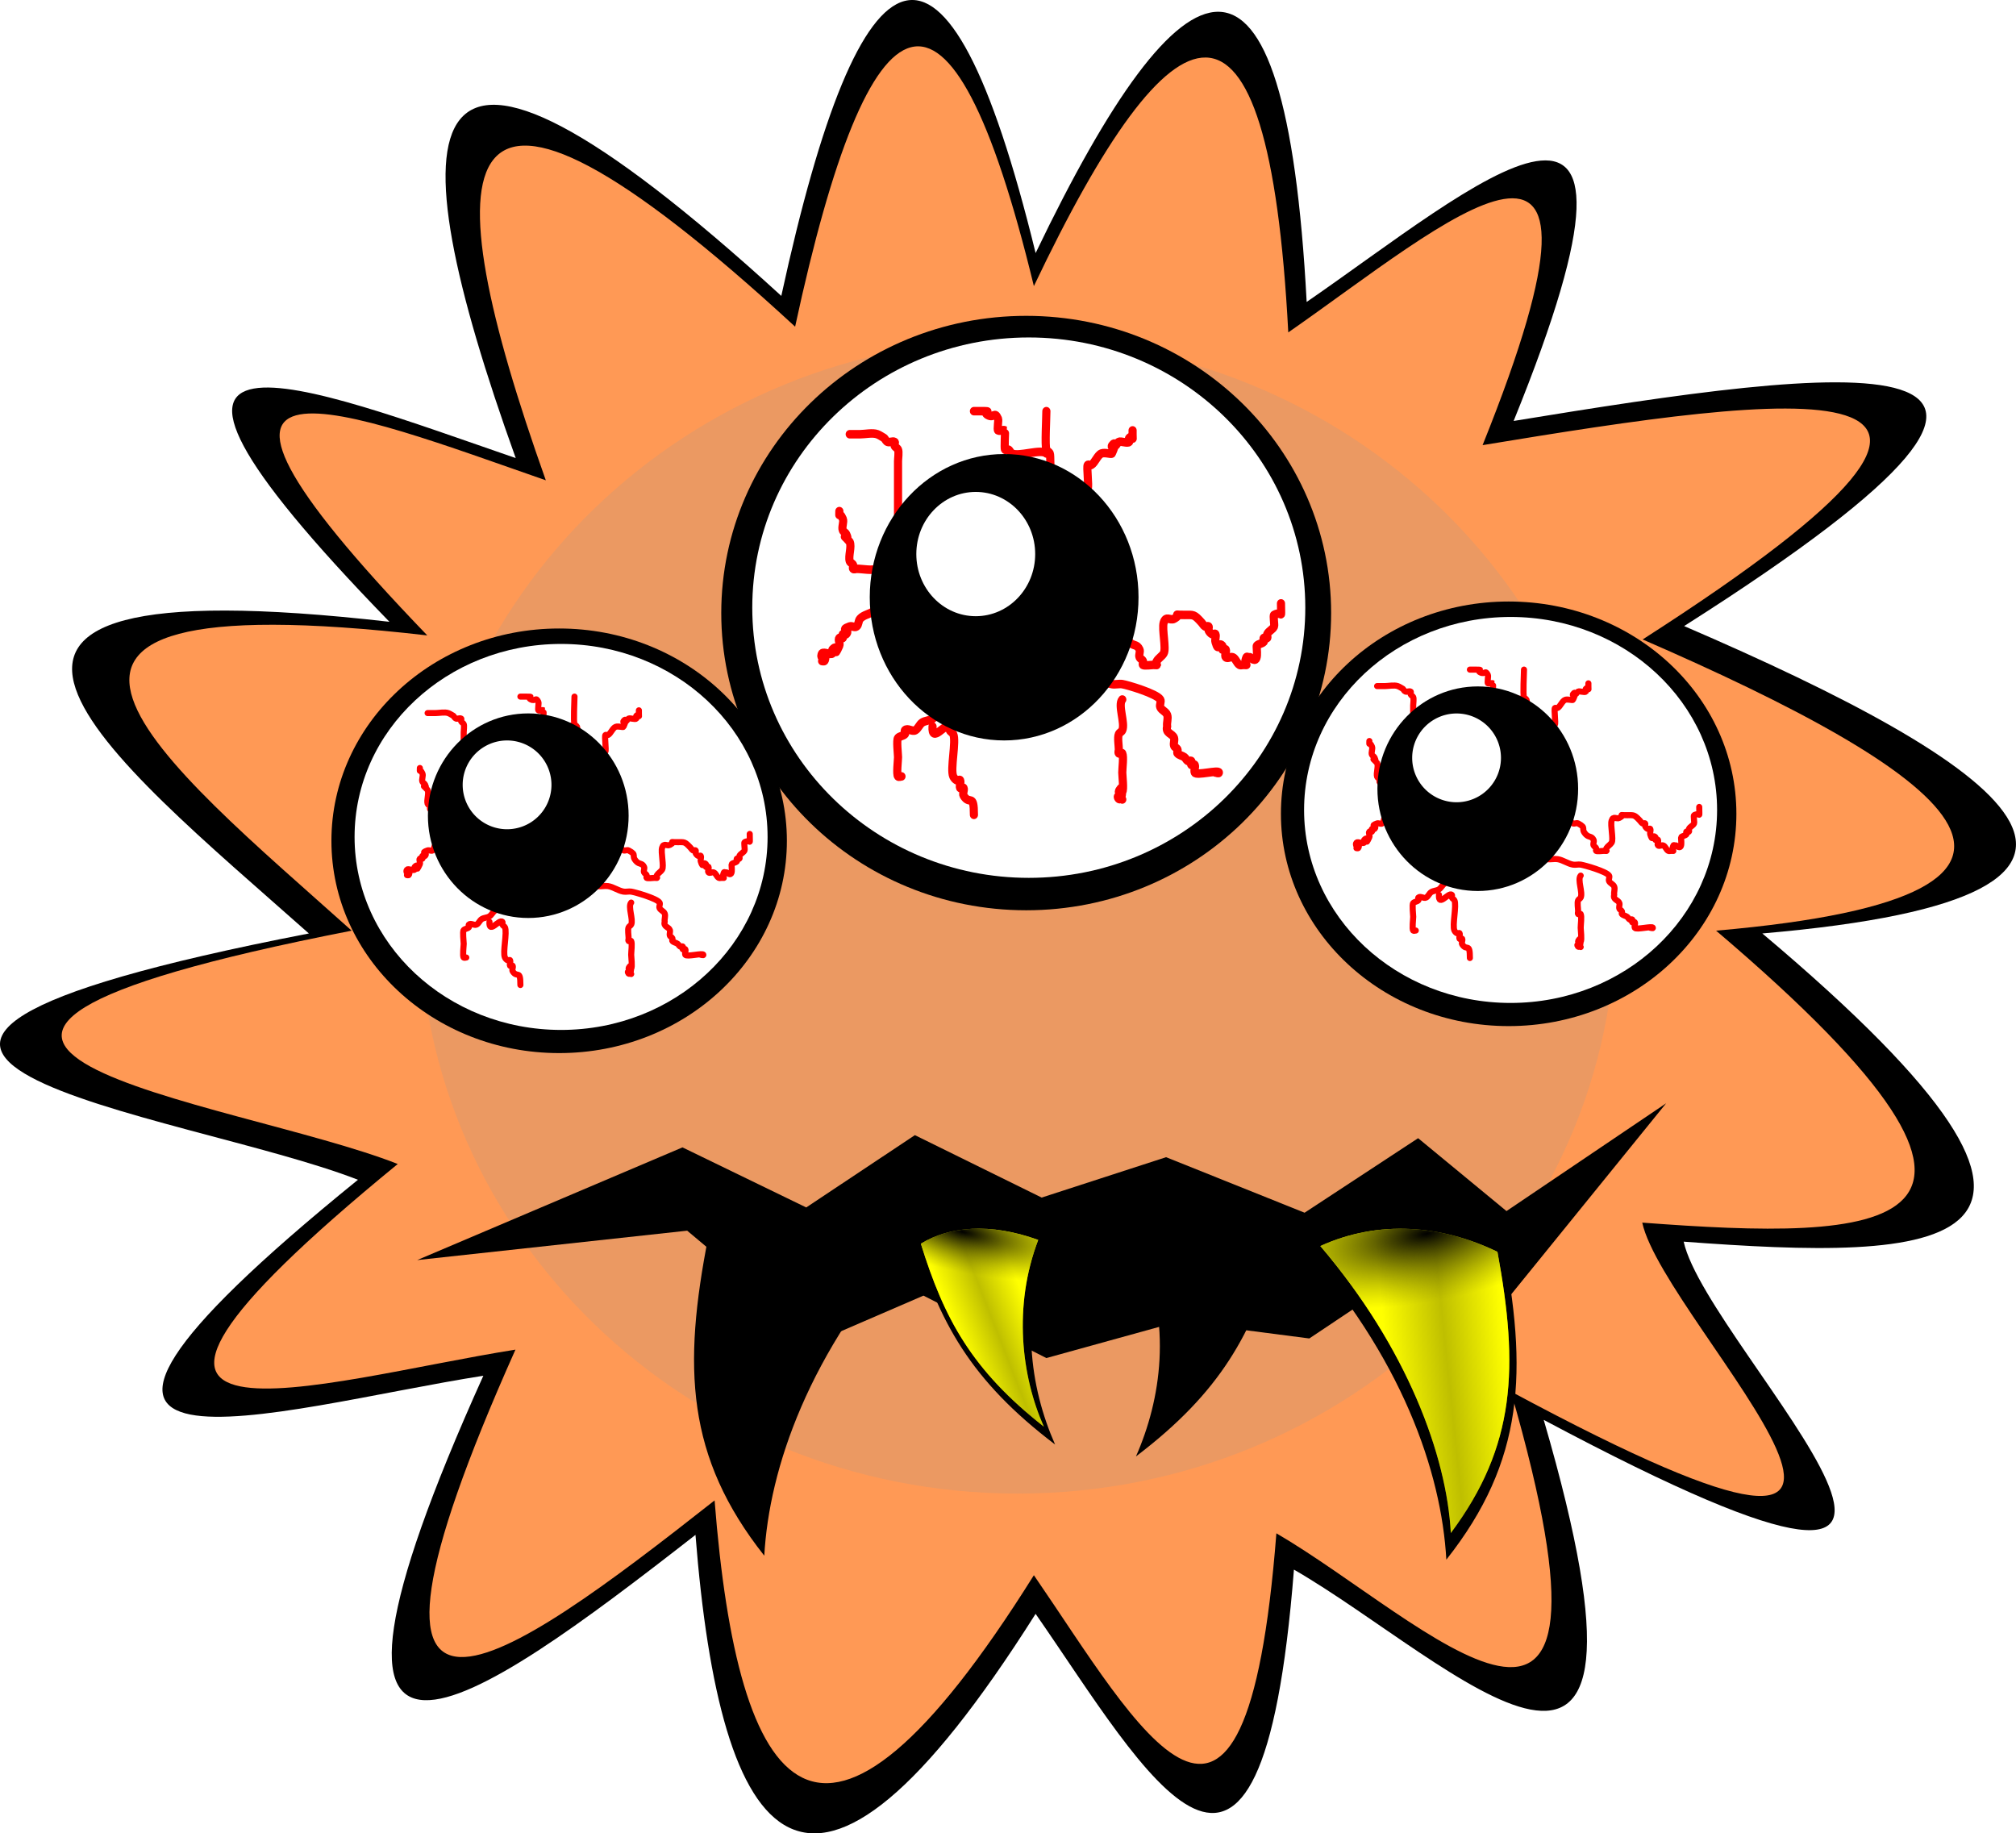
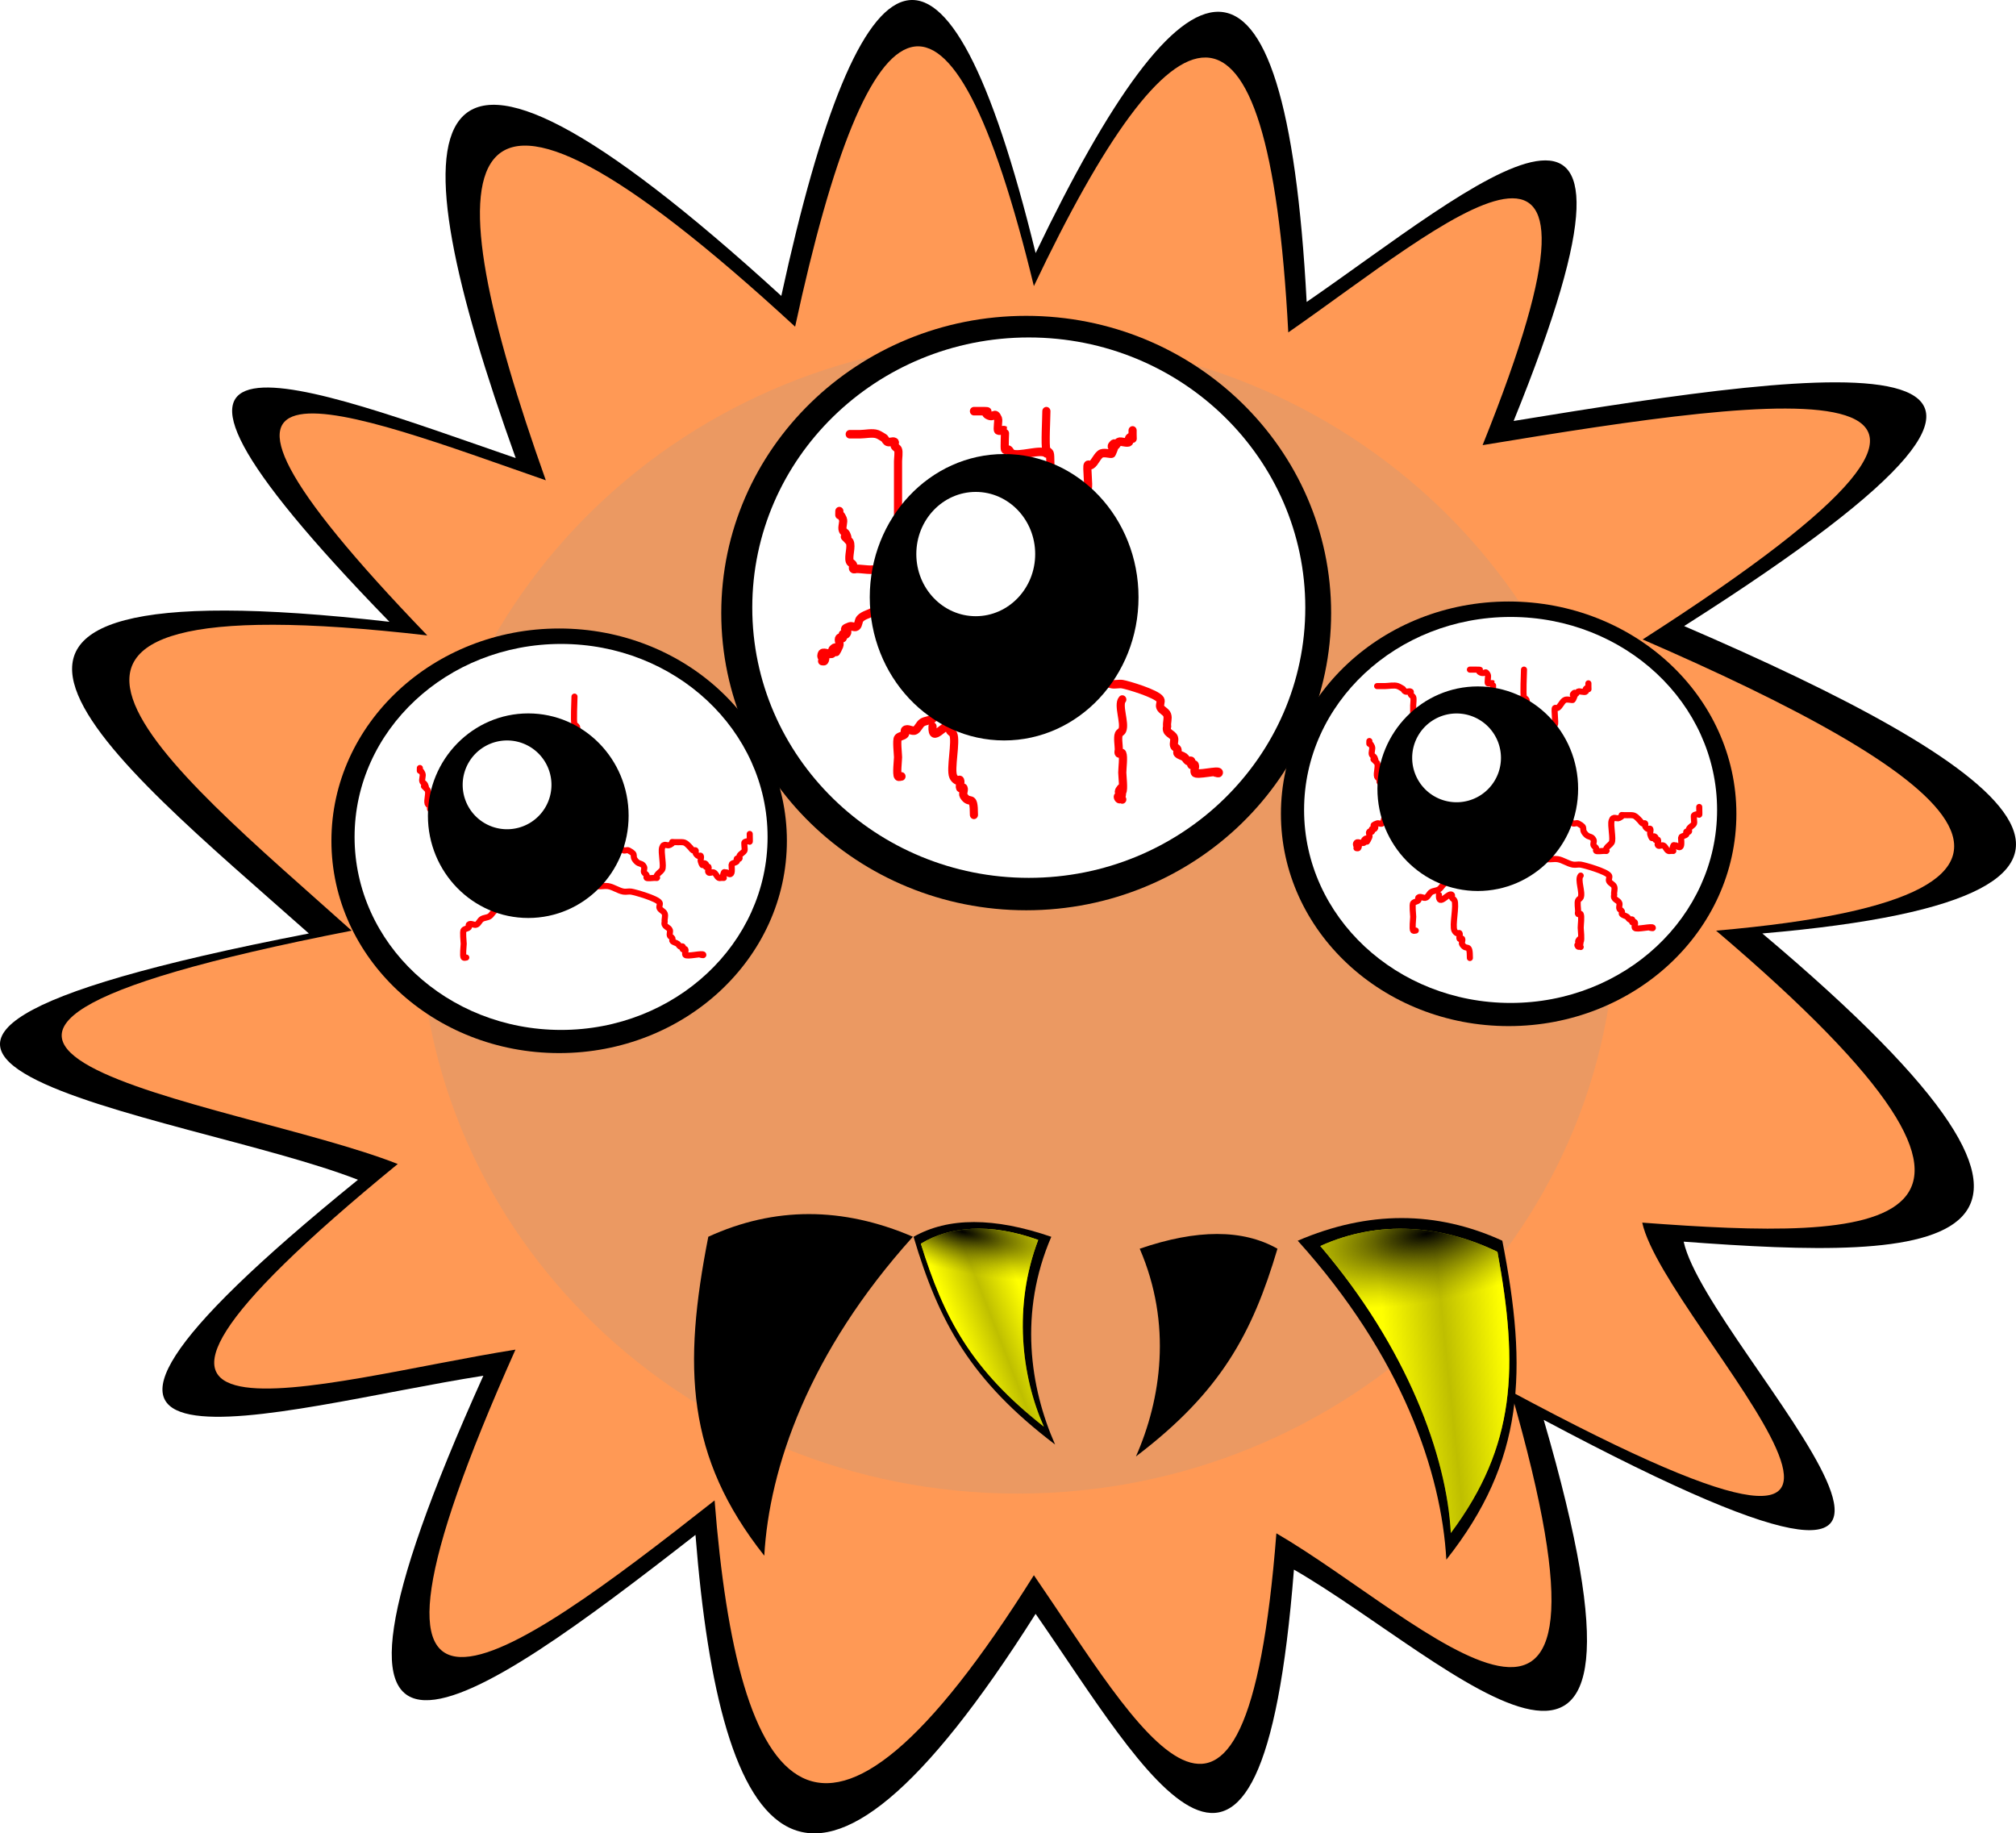
<svg xmlns="http://www.w3.org/2000/svg" xmlns:xlink="http://www.w3.org/1999/xlink" viewBox="0 0 406.81 369.95">
  <defs>
    <linearGradient id="b">
      <stop offset="0" />
      <stop offset="1" stop-color="#ff0" stop-opacity=".498" />
    </linearGradient>
    <linearGradient id="a">
      <stop offset="0" stop-color="#ff0" />
      <stop offset=".5" stop-color="#ff0" stop-opacity=".498" />
      <stop offset="1" stop-color="#ff0" />
    </linearGradient>
    <linearGradient id="d" y2="194.23" xlink:href="#a" gradientUnits="userSpaceOnUse" x2="310.13" gradientTransform="translate(5.245 -4.896)" y1="196.5" x1="288.67" />
    <radialGradient id="e" xlink:href="#b" gradientUnits="userSpaceOnUse" cy="174.54" cx="292.23" gradientTransform="matrix(.134 .708 -1.903 .361 593.58 -106.12)" r="17.116" />
    <filter id="c" height="1.495" width="1.55" color-interpolation-filters="sRGB" y="-.247" x="-.275">
      <feGaussianBlur stdDeviation="21.549" />
    </filter>
  </defs>
  <path d="M355.622 188.359c78.029 65.718 34.65 65.939-15.873 62.189 4.78 21.862 81.366 94.356-28.238 35.962 28.349 97.297-18.719 48.489-50.407 30.212-6.643 84.598-29.89 40.94-52.129 8.927-46.237 73.151-63.655 47.12-68.633-15.933-45.134 35.202-86.345 64.451-42.808-32.113-41.231 6.45-108.095 27.596-25.301-39.542-35.286-13.779-137.564-24.958-9.905-49.701-40.004-35.516-90.877-75.13 16.26-62.89C13.36 58.433 62.273 78.028 104.07 92.436 79.468 23.935 80.86-10.447 157.66 59.71c15.97-73.426 33.266-82.395 51.32-8.644 29.947-62.382 50.417-70.737 54.693 9.864 33.356-22.963 76.177-60.78 41.764 24.012 65.432-10.695 131.038-20.009 34.407 41.39 64.176 27.626 104.217 54.416 15.783 62.025z" fill-rule="evenodd" />
  <path d="M346.289 187.791c73.25 62.26 32.527 62.467-14.9 58.916 4.486 20.71 76.38 89.39-26.507 34.069 26.61 92.175-17.572 45.937-47.32 28.621-6.236 80.145-28.057 38.786-48.934 8.457-43.404 69.301-59.756 44.64-64.429-15.094-42.37 33.35-81.055 61.059-40.185-30.423-38.705 6.11-101.472 26.144-23.751-37.46-33.125-13.054-129.145-23.645-9.298-47.085-37.558-33.647-85.32-71.172 15.259-59.575-61.231-63.509-15.313-44.946 23.918-31.3-23.093-64.892-21.792-97.464 50.307-31 14.995-69.561 31.229-78.057 48.178-8.187 28.108-59.1 47.328-67.015 51.337 9.345 31.312-21.755 71.516-57.582 39.21 22.747 61.423-10.132 123.009-18.955 32.299 39.211 60.243 26.172 97.833 51.551 14.817 58.759z" fill-rule="evenodd" fill="#f95" />
  <path d="M472.08 174.3c0 57.745-42.115 104.56-94.066 104.56s-94.066-46.811-94.066-104.56c0-57.745 42.115-104.56 94.066-104.56s94.066 46.811 94.066 104.56z" transform="matrix(1.283 0 0 1.114 -279.636 -9.268)" opacity=".44" filter="url(#c)" fill-rule="evenodd" fill="#979998" />
  <path d="M158.786 169.66c0 23.66-20.574 42.838-45.954 42.838s-45.955-19.18-45.955-42.838c0-23.66 20.575-42.839 45.955-42.839s45.954 19.18 45.954 42.839z" fill-rule="evenodd" />
  <path d="M154.892 168.881c0 21.509-18.656 38.944-41.67 38.944S71.55 190.389 71.55 168.881c0-21.509 18.656-38.944 41.67-38.944s41.671 17.436 41.671 38.944z" fill-rule="evenodd" fill="#fff" />
  <path d="M112.29 178.805c1.096-.735-.275-1.895 0-2.771.498-1.595 1.952-1.776 3.12-2.771 3.385-2.887-1.615.583 2.6-1.663.219-.117.3-.437.52-.554.465-.248 1.067.175 1.56 0 .232-.083.3-.438.52-.555.275-.146 3.586-.011 3.64 0 .941-.334.967.898 1.56 1.109.33.117.73-.165 1.04 0 1.87.996.381.96 1.56 2.217.634.675 1.162.26 1.56 1.108.155.33-.155.778 0 1.109.11.233.41.32.52.554.078.165-.122.423 0 .554.138.147 1.346 0 1.56 0 1.156 0 .058.185.52-.554.272-.435.769-.674 1.04-1.109.418-.667-.29-3.504 0-4.433.334-1.066.98-.245 1.56-.555 1.531-.815-.807-.554 1.56-.554 1.427 0 1.43-.138 2.6 1.109.174.184.302.437.52.554.156.083.398-.13.52 0 .124.13-.077.389 0 .554.11.234.302.437.521.554.155.083.442-.165.52 0 .155.33-.11.758 0 1.109.541 1.73.347-.185 1.04.554.123.13-.123.423 0 .554.123.13.443-.165.52 0 .155.33-.245.847 0 1.109s.711-.117 1.04 0c.465.165.602.874 1.04 1.108.155.083.347 0 .52 0 1.17 0-.087.185.52-1.108.078-.166.376.102.52 0 1.575 1.367.895-1.508 1.04-1.663.274-.292.766-.262 1.04-.554.123-.13-.122-.424 0-.555.123-.13.398.131.52 0 .123-.13-.077-.389 0-.554.22-.467.821-.64 1.04-1.108.094-.198-.16-1.577 0-1.663 1.317-.701 1.04 1.019 1.04-1.662" stroke-linejoin="round" stroke="red" stroke-linecap="round" stroke-width="1.228" fill="none" />
  <path d="M114.372 176.034c1.896.686 4.213 2.462 6.24 2.77.687.105 1.394-.104 2.08 0 1.086.166 2.04.917 3.12 1.109.514.091 1.046-.078 1.56 0 .774.118 5.19 1.367 5.721 2.217.192.307-.155.778 0 1.108.22.468.858.624 1.04 1.109.193.514-.102 1.119 0 1.662-.313 1.003.843 1.031 1.04 1.663.11.35-.11.758 0 1.108.078.248.41.32.52.555.078.165-.122.423 0 .554.274.292.718.325 1.04.554.204.145.301.437.52.554.155.083.398-.13.52 0 .123.13-.122.424 0 .554s.443-.165.52 0c.155.33-.155.778 0 1.109.225.479 3.64-.43 3.64 0 0 .185-.346 0-.52 0M108.648 173.263c-.17-2.72.952-5.356 2.08-7.76 1.259-2.682-.411.585 1.56-2.216.232-.33.197-.88.52-1.108.288-.205.795.26 1.04 0 .245-.262-.155-.778 0-1.109.078-.165.397.13.52 0s-.123-.423 0-.554c.245-.261.885.33 1.04 0 .155-.33-.155-.778 0-1.108.078-.166.398.13.52 0 0-1.478-.173.184.52-.555.027-.028 0-3.009 0-3.325 0-.867.198-8.445 0-8.867-.11-.234-.41-.32-.52-.554-.237-.506 0-4.573 0-5.543M106.565 168.83c0-.74.114-1.489 0-2.218-.127-.815-.752-1.45-1.04-2.217-.883-2.351-2.153-5.752-4.68-6.65-.494-.175-1.04 0-1.56 0-.461 0-1.758-.172-2.08 0-.878.467-1.315 1.564-2.08 2.217-1.917 1.634-.98.626-2.6 1.662-.537.343-1.06.71-1.56 1.109-.197.157-.288.471-.52.554-.842.299-2.201 0-3.121 0-.173 0-.397.13-.52 0s.078-.389 0-.554c-.11-.234-.443-.306-.52-.554-.23-.737.33-2.068 0-2.771-1.725-1.838.245.522-.52-1.109-.11-.233-.41-.32-.52-.554-.208-.443.208-1.22 0-1.663-.643-1.37-.52.192-.52-1.108M103.97 173.263c-2.095 1.561-.496 3.248-1.04 4.988-.078.247-.442.306-.52.554-.285.91.404 2.464 0 3.325-.11.234-.316.41-.52.554-.645.459-1.46.613-2.08 1.109-.392.313-.62.84-1.04 1.108-.47.3-1.09.254-1.56.554-.42.27-.602.875-1.04 1.109-.465.248-1.193-.392-1.56 0-.123.13.122.423 0 .554-.274.292-.766.262-1.04.554-.26.277 0 2.337 0 2.771 0 .434-.26 2.495 0 2.771.122.13.346 0 .52 0" stroke-linejoin="round" stroke="red" stroke-linecap="round" stroke-width="1.228" fill="none" />
-   <path d="M98.77 186.009c-.15 2.613 1.986-.653 2.6 0 .122.13-.078.389 0 .554.109.234.41.32.52.554.49 1.046-.485 5.064 0 6.097.109.233.3.437.52.554.154.083.442-.165.52 0 .154.33-.156.778 0 1.108.077.166.442-.165.52 0 .154.33-.193.801 0 1.109.923 1.476 1.56-.465 1.56 2.77M127.369 182.13c-.716.768.475 3.42 0 4.434-.11.233-.41.32-.52.554-.216.46 0 1.691 0 2.217 0 .184-.123.423 0 .554.123.13.442-.165.52 0 .236.502 0 2.136 0 2.77 0 .435.26 2.495 0 2.772-.123.13-.52.185-.52 0 0-.261.52-.816.52-.554 0 3.48-1.528.034 0 1.662M118.003 153.865c-.343-2.635 2.725.288 3.12-.554.155-.33-.155-.778 0-1.108.078-.165.397.13.52 0s-.123-.424 0-.554.397.13.52 0c.202-.215-.202-3.11 0-3.326.123-.13.365.083.52 0 .585-.311.944-1.443 1.56-1.662.531-.189 1.487.156 1.56 0 1.387-2.956-1.04-.277.52-1.109.22-.117.3-.437.52-.554.314-.167 1.32.256 1.56 0 .123-.13-.122-.424 0-.554.694-.74.52.924.52-.554v-.555 1.109M93.568 157.19v-8.867 1.108-1.663c0-.372.154-1.335 0-1.662-.11-.234-.41-.32-.52-.555-.077-.165.155-.471 0-.554-.31-.165-.711.117-1.04 0-.232-.082-.347-.37-.52-.554-.347-.185-.672-.424-1.04-.554-.715-.254-1.86 0-2.6 0h-1.56M92.521 162.178l-.52 3.325c-.173.185-.41.32-.52.555-.155.33.245.847 0 1.108-.122.13-.442-.165-.52 0-.45.958.52 1.108-1.04 2.217-.645.458-1.532.524-2.08 1.108-.274.292-.198.88-.52 1.109-.289.205-.711-.117-1.04 0-1.623.576.173.37-.52 1.108-.123.13-.398-.13-.52 0-.123.13.122.424 0 .554-.123.13-.398-.13-.52 0-.245.262.155.778 0 1.109-1.082 2.306.036-.593-1.04.554-.123.13.122.423 0 .554-.26.277-1.3-.277-1.56 0-.123.13-.174.554 0 .554.245 0 .52-.815.52-.554 0 1.414-.243 1.109-.52 1.109M115.931 146.66c-.756-.72-4.2.533-5.2 0-.22-.116-.3-.436-.52-.553-.155-.083-.398.13-.52 0-.12-.129.04-2.75 0-2.771-.31-.166-.73.165-1.04 0-.16-.086.093-1.465 0-1.663-.558-1.19-.568-.025-1.56-.554-.883-.47 1.034-.554-1.04-.554h-1.04 1.04" stroke-linejoin="round" stroke="red" stroke-linecap="round" stroke-width="1.228" fill="none" />
  <g fill-rule="evenodd">
    <path d="M126.851 164.595c0 11.4-9.067 20.64-20.251 20.64-11.184 0-20.251-9.24-20.251-20.64s9.067-20.64 20.251-20.64c11.184 0 20.251 9.241 20.251 20.64z" />
    <path d="M111.279 158.371a8.957 8.957 0 11-17.915 0 8.957 8.957 0 0117.915 0z" fill="#fff" />
  </g>
  <g>
    <path d="M268.61 123.706c0 33.124-27.549 59.974-61.533 59.974s-61.533-26.852-61.533-59.974c0-33.123 27.55-59.973 61.533-59.973s61.534 26.852 61.534 59.973z" fill-rule="evenodd" />
    <path d="M263.396 122.616c0 30.112-24.98 54.522-55.797 54.522s-55.797-24.412-55.797-54.522c0-30.112 24.981-54.522 55.797-54.522s55.797 24.411 55.797 54.522z" fill-rule="evenodd" fill="#fff" />
-     <path d="M300.94 59.771c.984-.66-.246-1.701 0-2.488.448-1.431 1.753-1.594 2.802-2.488 3.04-2.592-1.45.523 2.334-1.493.197-.105.27-.393.467-.498.418-.222.958.158 1.401 0 .209-.074.27-.392.467-.497.247-.132 3.22-.01 3.269 0 .845-.3.868.806 1.4.995.296.105.656-.148.934 0 1.68.895.342.862 1.401 1.99.569.606 1.043.233 1.4.996.14.296-.138.698 0 .995.1.21.37.288.468.498.07.148-.11.38 0 .497.123.132 1.208 0 1.4 0 1.038 0 .052.166.468-.497.244-.39.69-.605.933-.996.375-.599-.26-3.147 0-3.98.3-.958.88-.22 1.401-.498 1.374-.733-.725-.498 1.401-.498 1.28 0 1.284-.124 2.335.995.155.166.27.393.467.498.139.074.357-.117.467 0 .11.117-.07.35 0 .498.098.21.27.392.467.497.139.074.397-.148.466 0 .14.297-.098.68 0 .995.486 1.554.312-.165.934.498.11.117-.11.38 0 .498.11.117.398-.149.467 0 .14.296-.22.76 0 .995s.639-.105.934 0c.418.148.54.785.934.995.14.074.311 0 .467 0 1.05 0-.078.166.467-.995.07-.148.337.092.467 0 1.413 1.228.803-1.354.934-1.493.246-.262.687-.235.934-.498.11-.117-.11-.38 0-.497.11-.118.356.117.467 0 .11-.118-.07-.35 0-.498.196-.42.737-.575.933-.995.084-.178-.144-1.416 0-1.493 1.182-.63.934.914.934-1.493" stroke-linejoin="round" stroke="red" stroke-linecap="round" stroke-width="1.103" fill="none" transform="matrix(1.491 0 0 1.559 -242.424 43.315)" />
    <path d="M302.81 57.283c1.703.617 3.783 2.211 5.603 2.488.617.094 1.252-.094 1.868 0 .975.148 1.83.823 2.802.995.46.082.938-.07 1.4 0 .694.106 4.66 1.228 5.137 1.99.172.277-.14.7 0 .996.197.42.77.56.934.995.173.462-.092 1.005 0 1.493-.282.9.756.926.933 1.493.099.315-.098.68 0 .995.07.223.369.288.467.498.07.148-.11.38 0 .498.246.262.645.292.934.497.183.13.27.393.467.498.14.074.357-.117.467 0 .11.117-.11.38 0 .498s.397-.149.467 0c.14.296-.14.698 0 .995.202.43 3.269-.386 3.269 0 0 .166-.312 0-.467 0M297.67 54.795c-.153-2.443.855-4.809 1.868-6.967 1.13-2.409-.37.525 1.4-1.99.21-.297.178-.79.468-.996.259-.184.713.235.933 0 .22-.234-.139-.698 0-.995.07-.148.357.117.467 0 .11-.117-.11-.38 0-.497.22-.235.795.296.934 0 .14-.297-.139-.699 0-.996.07-.148.357.118.467 0 0-1.327-.155.166.467-.497.024-.026 0-2.702 0-2.986 0-.778.178-7.583 0-7.962-.098-.21-.368-.288-.467-.498-.213-.454 0-4.105 0-4.976M295.8 50.814c0-.663.102-1.336 0-1.99-.114-.732-.675-1.302-.934-1.991-.792-2.112-1.933-5.165-4.202-5.971-.443-.158-.934 0-1.401 0-.414 0-1.578-.155-1.868 0-.787.42-1.18 1.404-1.868 1.99-1.72 1.467-.88.563-2.334 1.493-.482.308-.952.636-1.401.995-.176.14-.258.424-.467.498-.755.268-1.976 0-2.802 0-.155 0-.357.117-.467 0-.11-.118.07-.35 0-.498-.098-.21-.397-.275-.467-.497-.206-.662.297-1.857 0-2.489-1.548-1.65.22.47-.467-.995-.098-.21-.368-.288-.466-.497-.187-.399.186-1.095 0-1.493-.577-1.23-.467.171-.467-.996M293.47 54.795c-1.88 1.402-.445 2.916-.934 4.479-.07.222-.397.275-.467.497-.256.818.363 2.213 0 2.986-.098.21-.284.368-.467.498-.579.411-1.31.55-1.868.995-.352.281-.556.754-.933.995-.422.27-.98.228-1.401.498-.378.241-.54.785-.934.995-.418.223-1.07-.352-1.4 0-.111.117.11.38 0 .498-.247.262-.689.235-.935.497-.233.249 0 2.099 0 2.488 0 .39-.233 2.24 0 2.488.11.118.312 0 .467 0" stroke-linejoin="round" stroke="red" stroke-linecap="round" stroke-width="1.103" fill="none" transform="matrix(1.491 0 0 1.559 -242.424 43.315)" />
    <path d="M288.8 66.24c-.134 2.346 1.784-.586 2.335 0 .11.117-.07.35 0 .498.098.21.368.287.467.497.44.939-.435 4.547 0 5.474.098.21.27.393.467.498.139.074.397-.149.467 0 .139.297-.14.698 0 .995.07.148.397-.148.466 0 .14.297-.172.72 0 .995.83 1.326 1.401-.417 1.401 2.488M314.48 62.757c-.643.69.427 3.071 0 3.981-.098.21-.368.288-.467.498-.194.413 0 1.518 0 1.99 0 .166-.11.38 0 .498.11.117.397-.149.467 0 .212.45 0 1.918 0 2.488 0 .39.233 2.24 0 2.488-.11.117-.467.166-.467 0 0-.235.467-.732.467-.498 0 3.125-1.372.03 0 1.493M306.07 37.378c-.307-2.366 2.447.259 2.802-.498.139-.296-.14-.698 0-.995.07-.148.356.117.467 0 .11-.117-.11-.38 0-.497s.356.117.466 0c.182-.194-.18-2.793 0-2.986.11-.118.328.074.467 0 .525-.28.848-1.297 1.401-1.493.477-.17 1.335.14 1.401 0 1.245-2.654-.934-.249.467-.995.197-.105.27-.393.467-.498.282-.15 1.185.23 1.4 0 .11-.117-.11-.38 0-.498.623-.663.468.83.468-.497v-.498.995M284.13 40.363v-7.962.995-1.493c0-.334.138-1.199 0-1.493-.098-.21-.368-.287-.467-.497-.07-.149.14-.424 0-.498-.278-.148-.638.105-.934 0-.209-.074-.311-.332-.467-.497-.311-.166-.603-.38-.934-.498-.641-.228-1.669 0-2.334 0h-1.401M283.19 44.842l-.467 2.986c-.156.166-.368.288-.467.497-.14.297.22.761 0 .996-.11.117-.397-.149-.467 0-.403.86.467.995-.934 1.99-.579.412-1.375.47-1.867.995-.247.263-.178.79-.467.996-.26.184-.639-.105-.934 0-1.458.517.155.331-.467.995-.11.117-.357-.117-.467 0-.11.117.11.38 0 .498-.11.117-.357-.118-.467 0-.22.234.14.698 0 .995-.972 2.07.032-.532-.934.497-.11.118.11.38 0 .498-.233.249-1.167-.249-1.4 0-.11.117-.156.498 0 .498.22 0 .466-.733.466-.498 0 1.27-.218.995-.467.995M304.21 30.909c-.68-.648-3.772.478-4.67 0-.196-.105-.27-.393-.466-.498-.14-.074-.357.118-.467 0-.109-.115.035-2.469 0-2.488-.279-.148-.656.149-.934 0-.144-.077.083-1.315 0-1.493-.501-1.068-.51-.023-1.401-.497-.793-.423.93-.498-.934-.498h-.934.934" stroke-linejoin="round" stroke="red" stroke-linecap="round" stroke-width="1.103" fill="none" transform="matrix(1.491 0 0 1.559 -242.424 43.315)" />
    <g fill-rule="evenodd">
      <path d="M229.743 120.514c0 15.959-12.14 28.896-27.116 28.896-14.976 0-27.117-12.937-27.117-28.896s12.14-28.896 27.117-28.896c14.976 0 27.116 12.937 27.116 28.896z" />
      <path d="M208.891 111.8c0 6.926-5.37 12.54-11.994 12.54s-11.993-5.614-11.993-12.54 5.37-12.54 11.993-12.54c6.624 0 11.994 5.615 11.994 12.54z" fill="#fff" />
    </g>
  </g>
  <g>
    <path d="M350.387 164.214c0 23.66-20.574 42.838-45.954 42.838s-45.955-19.18-45.955-42.838c0-23.66 20.575-42.839 45.955-42.839s45.954 19.18 45.954 42.839z" fill-rule="evenodd" />
    <path d="M346.493 163.435c0 21.509-18.656 38.944-41.67 38.944s-41.671-17.436-41.671-38.944c0-21.509 18.656-38.944 41.67-38.944s41.671 17.436 41.671 38.944z" fill-rule="evenodd" fill="#fff" />
    <path d="M303.89 173.359c1.097-.735-.274-1.895 0-2.771.499-1.595 1.953-1.776 3.12-2.771 3.386-2.887-1.614.583 2.6-1.663.22-.117.301-.437.52-.554.466-.248 1.067.175 1.56 0 .233-.083.302-.438.52-.555.276-.146 3.587-.011 3.641 0 .941-.334.967.898 1.56 1.109.329.117.73-.165 1.04 0 1.87.996.381.96 1.56 2.217.634.675 1.162.26 1.56 1.108.155.33-.155.778 0 1.109.11.233.41.32.52.554.078.165-.122.423 0 .554.138.147 1.346 0 1.56 0 1.156 0 .058.185.52-.554.272-.435.769-.674 1.04-1.109.418-.667-.29-3.504 0-4.433.334-1.066.98-.245 1.56-.555 1.53-.815-.807-.554 1.56-.554 1.427 0 1.43-.138 2.6 1.109.174.184.302.437.52.554.156.083.398-.13.52 0 .124.13-.077.389 0 .554.11.234.302.437.52.554.156.083.443-.165.52 0 .156.33-.109.758 0 1.109.542 1.73.348-.185 1.041.554.123.13-.123.424 0 .554.123.13.443-.165.52 0 .155.33-.245.847 0 1.109s.711-.117 1.04 0c.465.165.602.874 1.04 1.108.155.083.347 0 .52 0 1.17 0-.087.185.52-1.108.078-.166.376.102.52 0 1.575 1.367.895-1.508 1.04-1.663.274-.292.766-.262 1.04-.554.123-.13-.122-.424 0-.555.123-.13.398.131.52 0 .123-.13-.077-.388 0-.554.22-.467.821-.64 1.04-1.108.094-.198-.16-1.577 0-1.663 1.317-.701 1.04 1.019 1.04-1.662" stroke-linejoin="round" stroke="red" stroke-linecap="round" stroke-width="1.228" fill="none" />
    <path d="M305.973 170.588c1.896.686 4.213 2.462 6.24 2.77.687.105 1.394-.104 2.08 0 1.086.166 2.04.917 3.12 1.109.514.091 1.046-.078 1.56 0 .774.118 5.19 1.367 5.721 2.217.192.307-.155.778 0 1.108.22.468.858.624 1.04 1.109.193.514-.102 1.119 0 1.662-.313 1.003.843 1.031 1.04 1.663.11.35-.11.758 0 1.108.078.248.41.32.52.555.078.165-.122.423 0 .554.274.292.718.325 1.04.554.204.145.301.437.52.554.155.083.398-.13.52 0 .123.13-.122.424 0 .554s.443-.165.52 0c.155.33-.155.778 0 1.109.225.479 3.64-.43 3.64 0 0 .185-.346 0-.52 0M300.249 167.817c-.17-2.72.952-5.356 2.08-7.76 1.259-2.682-.411.585 1.56-2.216.232-.33.197-.88.52-1.108.288-.205.795.26 1.04 0 .245-.262-.155-.778 0-1.109.078-.165.397.13.52 0s-.123-.423 0-.554c.245-.261.885.33 1.04 0 .155-.33-.155-.778 0-1.108.078-.166.397.13.52 0 0-1.478-.173.184.52-.555.027-.028 0-3.009 0-3.325 0-.867.198-8.445 0-8.867-.11-.234-.41-.32-.52-.554-.237-.506 0-4.573 0-5.543M298.166 163.383c0-.739.114-1.488 0-2.217-.127-.815-.752-1.45-1.04-2.217-.883-2.351-2.153-5.752-4.68-6.65-.494-.175-1.04 0-1.56 0-.461 0-1.758-.172-2.08 0-.878.467-1.315 1.564-2.08 2.217-1.917 1.634-.98.626-2.6 1.662-.537.343-1.06.71-1.56 1.109-.197.157-.288.471-.52.554-.842.299-2.201 0-3.121 0-.173 0-.398.13-.52 0-.123-.13.078-.389 0-.554-.11-.234-.443-.306-.52-.554-.23-.737.33-2.068 0-2.771-1.725-1.838.245.522-.52-1.109-.11-.233-.41-.32-.52-.554-.208-.443.208-1.22 0-1.663-.643-1.37-.52.192-.52-1.108M295.571 167.817c-2.095 1.561-.496 3.248-1.04 4.988-.078.247-.442.306-.52.554-.285.91.404 2.464 0 3.325-.11.234-.316.41-.52.554-.645.459-1.46.613-2.08 1.109-.392.313-.62.84-1.04 1.108-.47.3-1.09.254-1.56.554-.42.27-.602.875-1.04 1.109-.465.248-1.193-.392-1.56 0-.123.13.122.423 0 .554-.275.292-.766.262-1.04.554-.26.277 0 2.337 0 2.771 0 .434-.26 2.495 0 2.771.122.13.346 0 .52 0" stroke-linejoin="round" stroke="red" stroke-linecap="round" stroke-width="1.228" fill="none" />
    <path d="M290.37 180.563c-.149 2.613 1.987-.653 2.6 0 .123.13-.077.389 0 .554.11.234.41.32.52.554.49 1.046-.484 5.064 0 6.097.11.233.301.437.52.554.155.083.443-.165.52 0 .155.33-.155.778 0 1.108.078.166.443-.165.52 0 .155.33-.192.801 0 1.109.924 1.476 1.56-.465 1.56 2.77M318.97 176.684c-.717.768.475 3.42 0 4.434-.11.233-.41.32-.52.554-.216.46 0 1.691 0 2.217 0 .184-.123.423 0 .554.123.13.442-.165.52 0 .236.502 0 2.136 0 2.77 0 .435.26 2.495 0 2.772-.123.13-.52.185-.52 0 0-.261.52-.816.52-.554 0 3.48-1.528.034 0 1.662M309.604 148.42c-.343-2.636 2.725.287 3.12-.555.155-.33-.155-.778 0-1.108.077-.165.397.13.52 0 .122-.13-.123-.424 0-.554s.397.13.52 0c.202-.215-.202-3.11 0-3.326.123-.13.365.083.52 0 .585-.311.944-1.443 1.56-1.662.531-.189 1.487.156 1.56 0 1.387-2.956-1.04-.277.52-1.109.22-.117.3-.437.52-.554.314-.167 1.32.256 1.56 0 .123-.13-.122-.424 0-.554.694-.74.52.924.52-.554v-.555 1.109M285.17 151.744v-8.867 1.108-1.663c0-.372.153-1.335 0-1.662-.11-.234-.411-.32-.52-.554-.079-.166.154-.472 0-.555-.311-.165-.712.117-1.04 0-.234-.082-.348-.37-.521-.554-.347-.185-.672-.423-1.04-.554-.715-.254-1.86 0-2.6 0h-1.56M284.122 156.732l-.52 3.325c-.173.185-.41.32-.52.555-.155.33.245.847 0 1.108-.122.13-.442-.165-.52 0-.45.958.52 1.108-1.04 2.217-.645.458-1.532.524-2.08 1.108-.274.292-.198.88-.52 1.109-.289.205-.711-.117-1.04 0-1.623.576.173.37-.52 1.108-.123.13-.398-.13-.52 0-.123.13.122.424 0 .554-.123.13-.398-.13-.52 0-.245.262.155.778 0 1.109-1.082 2.306.036-.593-1.04.554-.123.13.122.423 0 .554-.26.277-1.3-.277-1.56 0-.123.13-.174.554 0 .554.245 0 .52-.815.52-.554 0 1.414-.243 1.109-.52 1.109M307.532 141.215c-.756-.721-4.2.532-5.2 0-.22-.117-.3-.437-.52-.554-.155-.083-.398.13-.52 0-.12-.129.04-2.75 0-2.771-.31-.166-.73.165-1.04 0-.16-.086.093-1.465 0-1.663-.558-1.19-.568-.025-1.56-.554-.883-.47 1.034-.554-1.04-.554h-1.04 1.04" stroke-linejoin="round" stroke="red" stroke-linecap="round" stroke-width="1.228" fill="none" />
    <g fill-rule="evenodd">
      <path d="M318.452 159.15c0 11.399-9.067 20.64-20.251 20.64-11.184 0-20.251-9.241-20.251-20.64s9.067-20.64 20.251-20.64c11.184 0 20.251 9.24 20.251 20.64z" />
      <path d="M302.88 152.925a8.957 8.957 0 11-17.915 0 8.957 8.957 0 0117.915 0z" fill="#fff" />
    </g>
  </g>
-   <path d="M336.21 222.627l-32.214 21.75-17.832-14.709-22.908 15.039-27.95-11.204-25.108 8.148-25.581-12.597-21.928 14.59-24.972-12.119-53.53 22.738 54.478-5.932 26.529 22.243 21.149-9.137 24.802 12.597 26.665-7.37 26.393 3.416 23.686-15.818 17.054 6.92z" />
  <g>
    <path d="M261.87 250.356c14.198-6.092 27.958-6.092 41.282 0 5.174 26.318 4.469 44.426-11.294 64.362-.99-17.64-8.911-40.992-29.987-64.362z" />
    <path d="M281.32 166.03c10.612-4.822 22.121-3.772 32.08 1.05 3.867 20.826 3.34 35.156-8.442 50.934-.74-13.96-7.884-33.489-23.638-51.984z" fill="url(#d)" transform="translate(-46.958 66.473) scale(1.114)" />
    <path d="M281.32 166.03c10.612-4.822 22.121-3.772 32.08 1.05 3.867 20.826 3.34 35.156-8.442 50.934-.74-13.96-7.884-33.489-23.638-51.984z" fill="url(#e)" transform="translate(-46.958 66.473) scale(1.114)" />
  </g>
  <g>
    <path d="M184.212 249.555c-14.197-6.093-27.957-6.093-41.281 0-5.174 26.317-4.469 44.425 11.294 64.361.99-17.64 8.911-40.992 29.987-64.361z" />
    <path d="M281.32 166.03c10.612-4.822 22.121-3.772 32.08 1.05 3.867 20.826 3.34 35.156-8.442 50.934-.74-13.96-7.884-33.489-23.638-51.984z" fill="url(#d)" transform="matrix(-1.114 0 0 1.114 493.041 65.672)" />
    <path d="M281.32 166.03c10.612-4.822 22.121-3.772 32.08 1.05 3.867 20.826 3.34 35.156-8.442 50.934-.74-13.96-7.884-33.489-23.638-51.984z" fill="url(#e)" transform="matrix(-1.114 0 0 1.114 493.041 65.672)" />
  </g>
  <g>
    <path d="M212.144 249.567c-11.543-3.967-20.808-3.967-27.796 0 5.084 17.139 11.454 28.93 28.558 41.913-5.077-11.487-7.345-26.694-.762-41.913z" />
    <path d="M281.32 166.03c10.612-4.822 22.121-3.772 32.08 1.05 3.867 20.826 3.34 35.156-8.442 50.934-.74-13.96-7.884-33.489-23.638-51.984z" fill="url(#d)" transform="matrix(-.75 0 .363 .725 360.221 129.823)" />
    <path d="M281.32 166.03c10.612-4.822 22.121-3.772 32.08 1.05 3.867 20.826 3.34 35.156-8.442 50.934-.74-13.96-7.884-33.489-23.638-51.984z" fill="url(#e)" transform="matrix(-.75 0 .363 .725 360.221 129.823)" />
  </g>
  <g>
    <path d="M229.985 251.973c11.543-3.967 20.808-3.967 27.796 0-5.084 17.138-11.454 28.93-28.557 41.913 5.076-11.488 7.344-26.694.761-41.913z" />
    <path d="M281.32 166.03c10.612-4.822 22.121-3.772 32.08 1.05 3.867 20.826 3.34 35.156-8.442 50.934-.74-13.96-7.884-33.489-23.638-51.984z" fill="url(#d)" transform="matrix(.75 0 -.363 .725 81.908 132.228)" />
    <path d="M281.32 166.03c10.612-4.822 22.121-3.772 32.08 1.05 3.867 20.826 3.34 35.156-8.442 50.934-.74-13.96-7.884-33.489-23.638-51.984z" fill="url(#e)" transform="matrix(.75 0 -.363 .725 81.908 132.228)" />
  </g>
</svg>